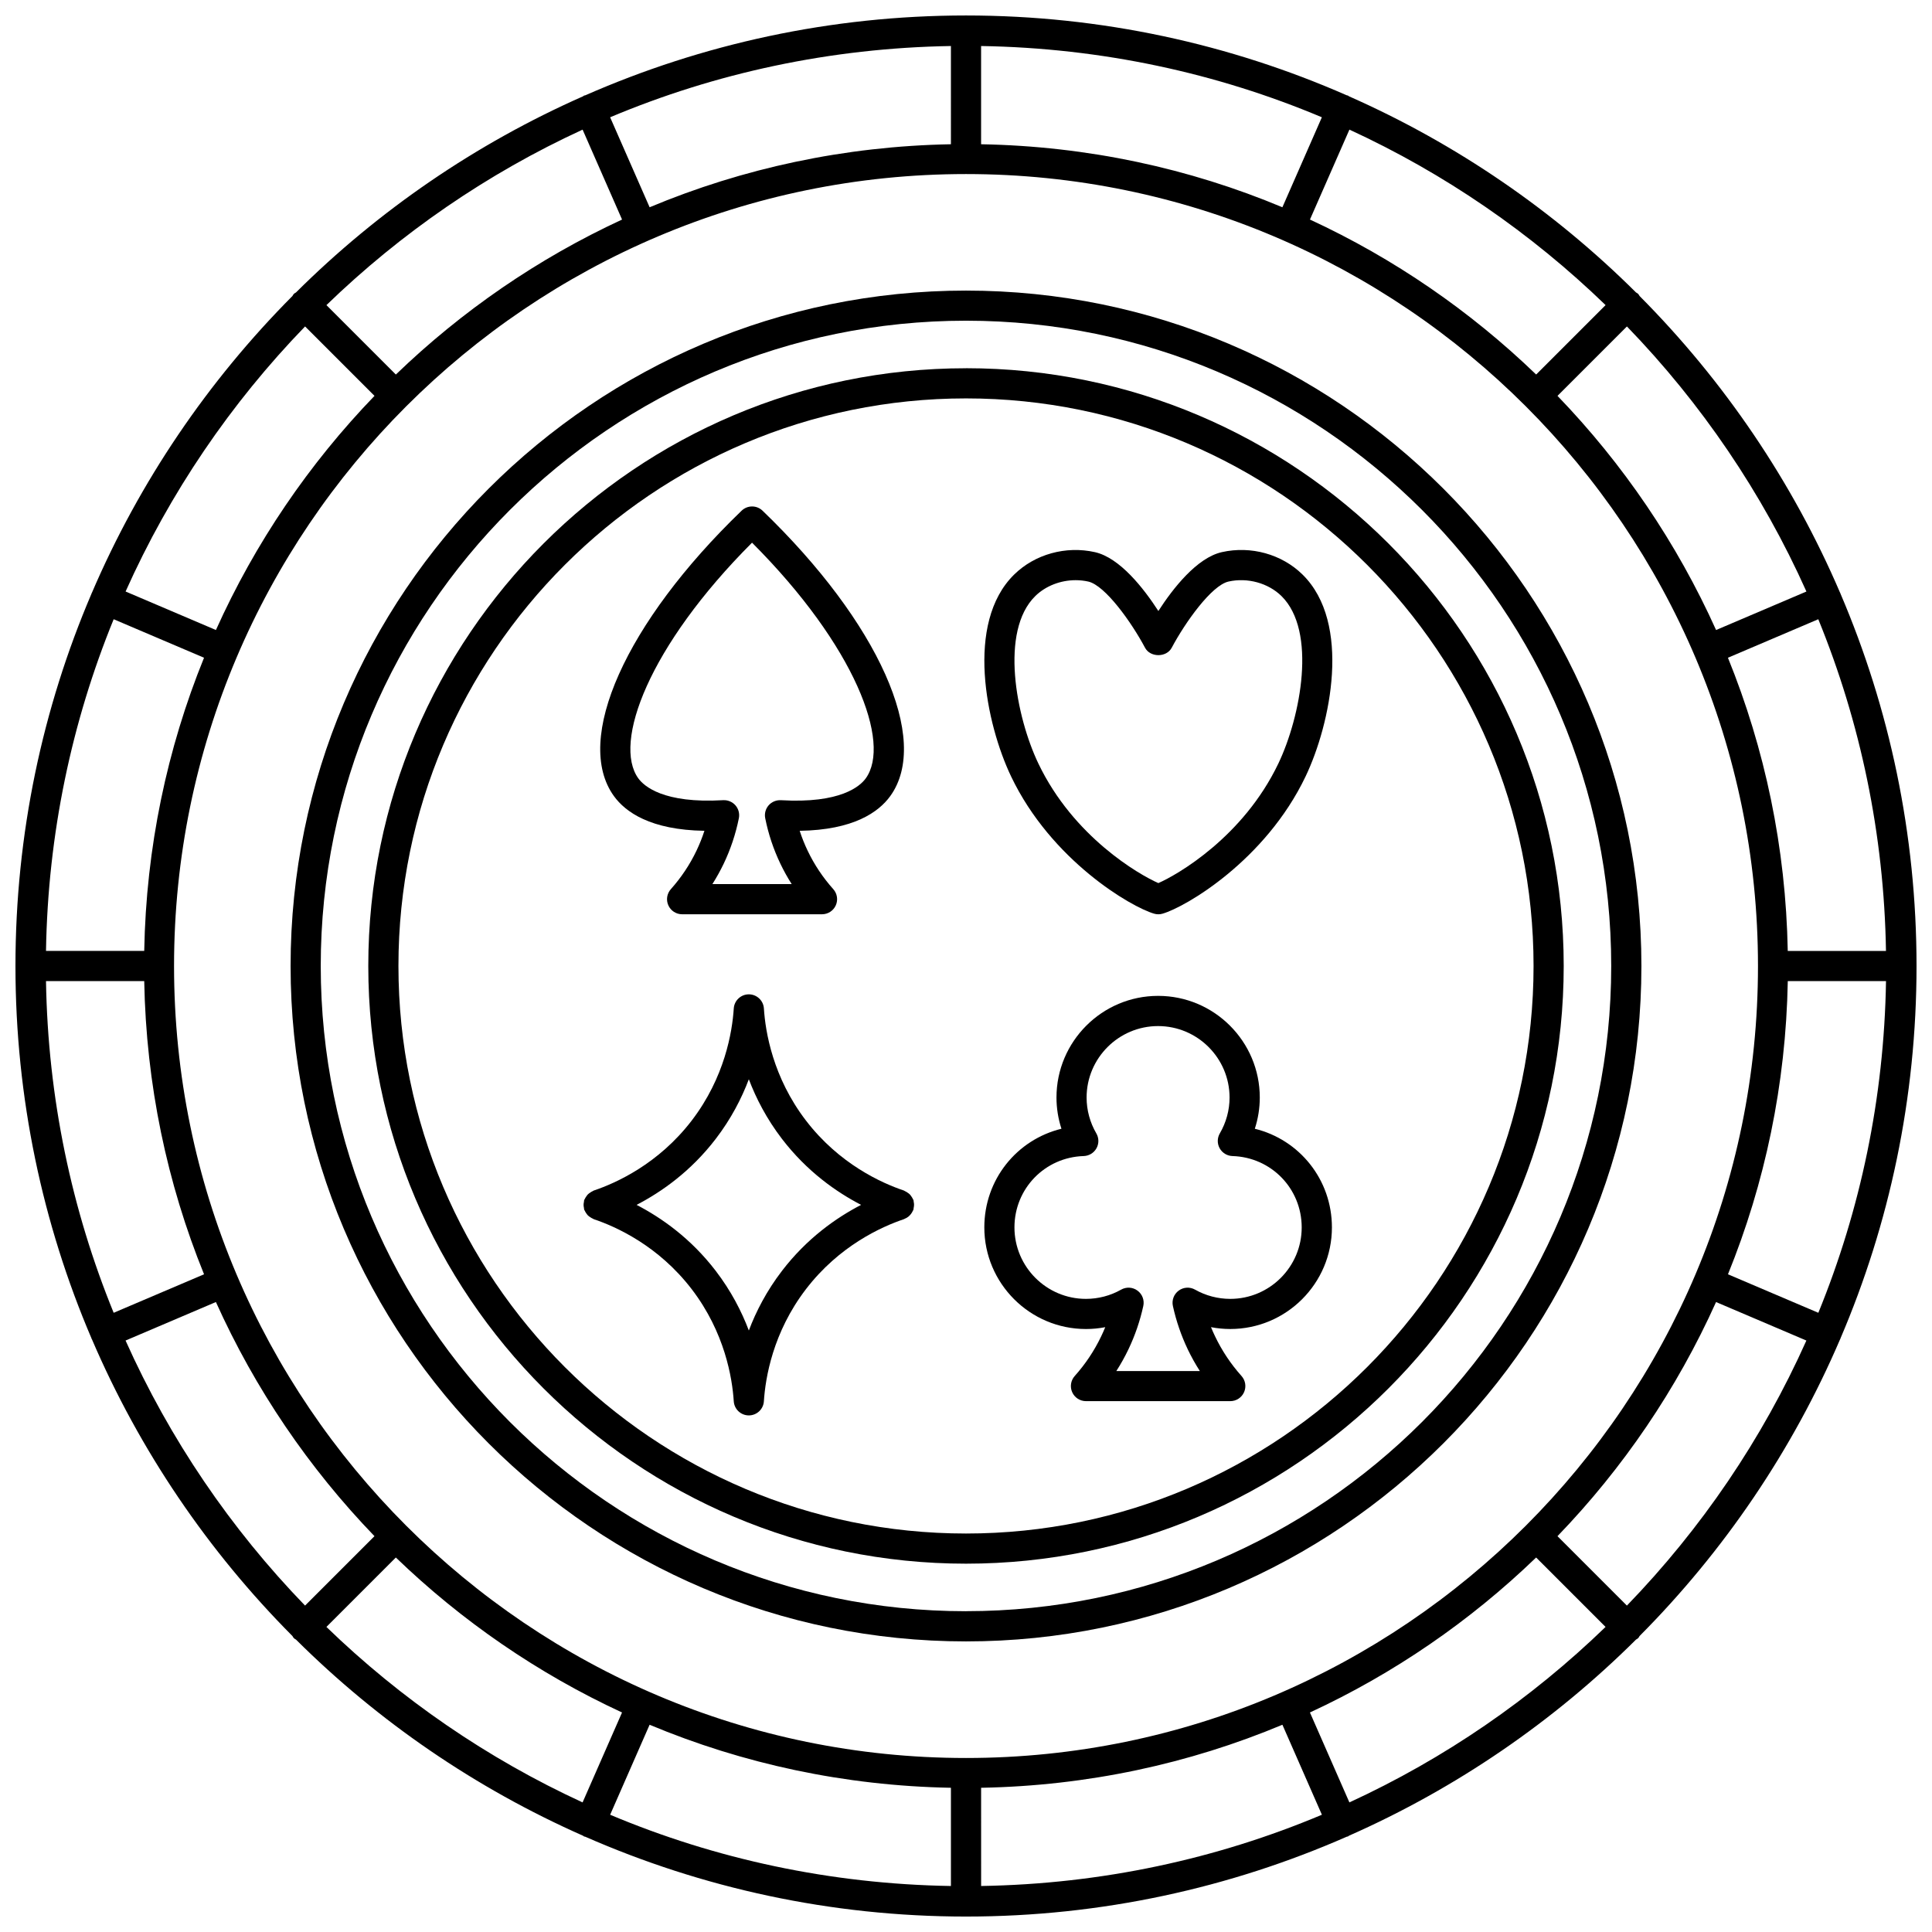
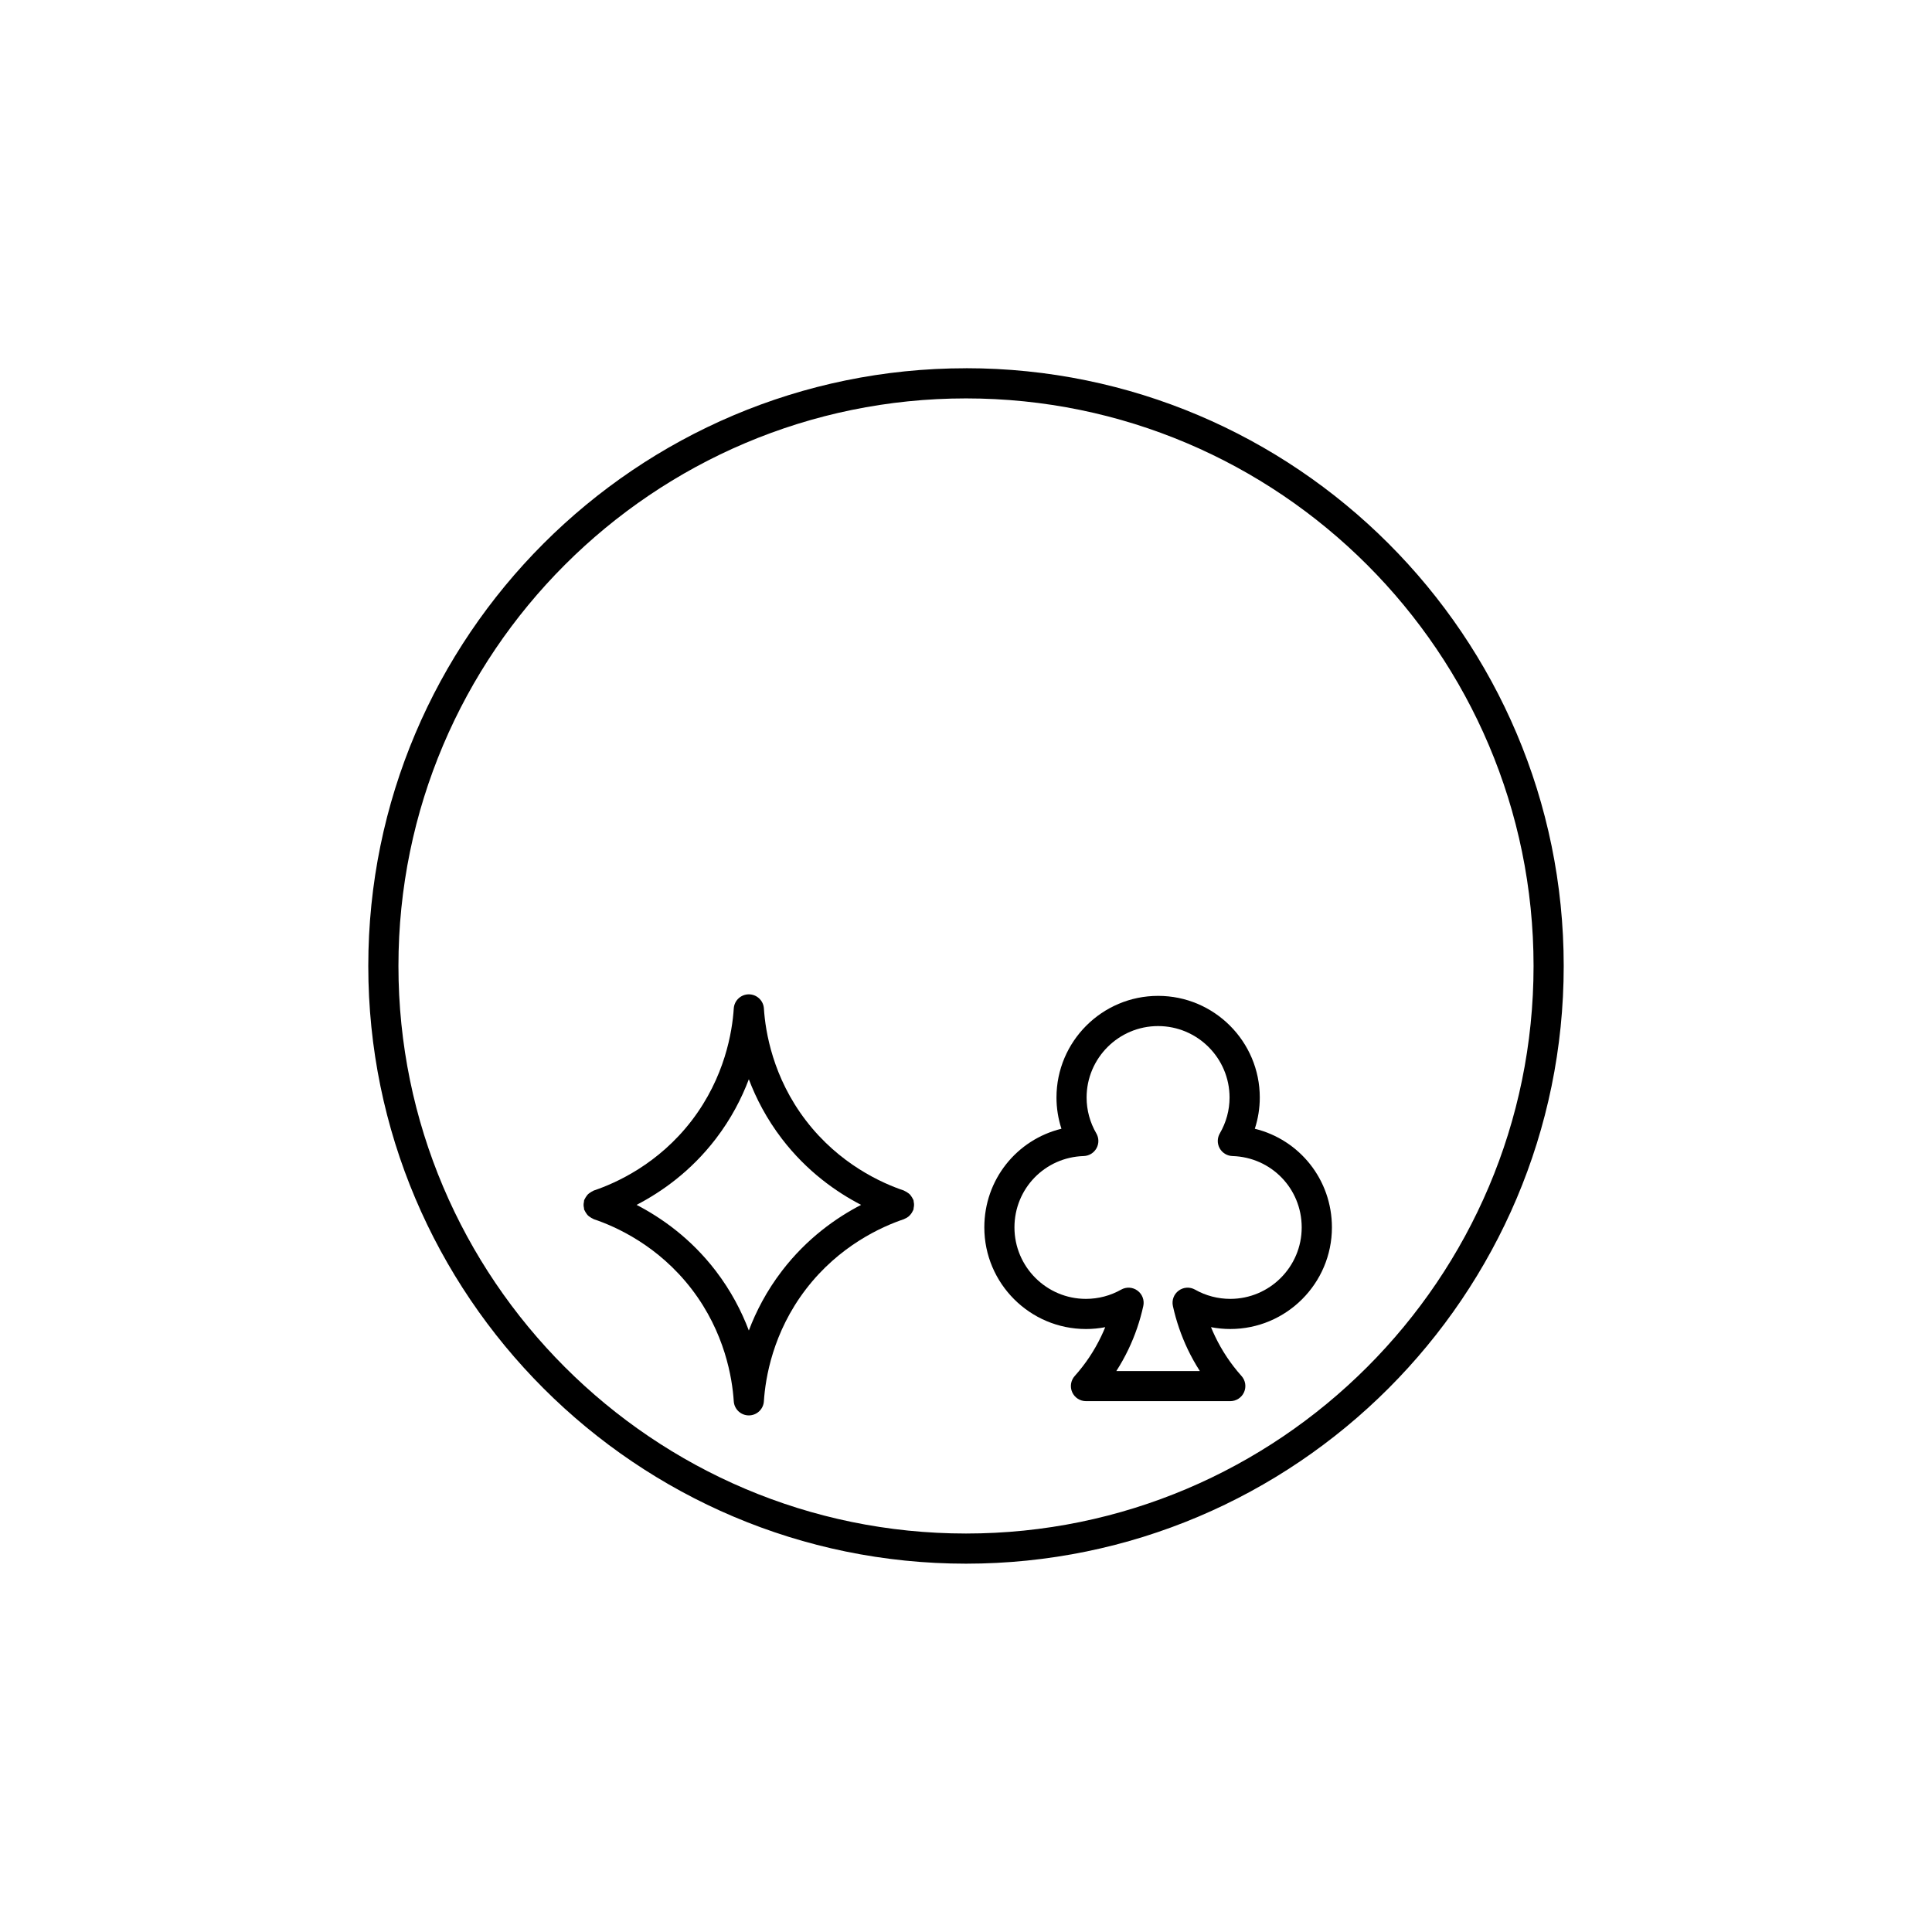
<svg xmlns="http://www.w3.org/2000/svg" width="800px" height="800px" version="1.1" viewBox="144 144 512 512">
  <defs>
    <clipPath id="a">
      <path d="m148.09 148.09h503.81v503.81h-503.81z" />
    </clipPath>
  </defs>
-   <path d="m400 221.01c-98.699 0-178.99 80.297-178.99 178.99 0 98.699 80.293 178.99 178.99 178.99 98.695 0 178.99-80.297 178.99-178.99s-80.297-178.99-178.99-178.99zm0 349.98c-94.285 0-171-76.711-171-171 0-94.289 76.711-171 171-171 94.281 0.004 170.99 76.711 170.99 171 0 94.281-76.711 170.99-170.99 170.99z" />
  <path d="m400 241.59c-87.348 0-158.4 71.059-158.4 158.4 0 87.348 71.059 158.4 158.4 158.4 87.344 0.004 158.4-71.055 158.4-158.4s-71.059-158.41-158.4-158.41zm0 308.81c-82.934 0-150.41-67.473-150.41-150.41-0.004-82.934 67.473-150.41 150.41-150.41 82.93 0 150.41 67.477 150.41 150.41 0 82.93-67.477 150.41-150.41 150.41z" />
  <g clip-path="url(#a)">
-     <path d="m631.74 498.75c0.012-0.031 0.008-0.066 0.02-0.102 12.953-30.312 20.141-63.652 20.141-98.645 0-34.996-7.188-68.336-20.141-98.652-0.012-0.031-0.008-0.066-0.02-0.102-0.016-0.039-0.051-0.062-0.07-0.105-12.66-29.562-30.812-56.227-53.172-78.707-0.133-0.188-0.207-0.398-0.375-0.566-0.168-0.168-0.379-0.242-0.566-0.375-21.809-21.691-47.57-39.383-76.074-51.98-0.105-0.055-0.172-0.152-0.285-0.199-0.102-0.043-0.203-0.031-0.305-0.066-30.914-13.566-65.031-21.152-100.89-21.152-35.871 0-69.984 7.59-100.9 21.16-0.102 0.031-0.203 0.02-0.305 0.062-0.113 0.047-0.18 0.145-0.285 0.199-28.5 12.598-54.266 30.289-76.074 51.98-0.188 0.133-0.398 0.207-0.566 0.375-0.168 0.168-0.242 0.379-0.375 0.566-22.363 22.484-40.512 49.148-53.172 78.711-0.02 0.039-0.051 0.062-0.07 0.105-0.012 0.031-0.008 0.062-0.02 0.102-12.953 30.309-20.141 63.648-20.141 98.645s7.188 68.336 20.141 98.652c0.012 0.031 0.008 0.066 0.02 0.102 0.023 0.055 0.062 0.098 0.094 0.148 12.66 29.539 30.801 56.191 53.152 78.664 0.133 0.188 0.207 0.398 0.375 0.566 0.168 0.168 0.379 0.242 0.566 0.375 21.805 21.688 47.566 39.379 76.066 51.977 0.105 0.059 0.176 0.156 0.293 0.203 0.098 0.043 0.199 0.027 0.301 0.062 30.91 13.562 65.027 21.152 100.9 21.152s69.984-7.59 100.9-21.16c0.102-0.035 0.199-0.02 0.301-0.062 0.113-0.047 0.184-0.145 0.293-0.203 28.5-12.598 54.262-30.289 76.066-51.977 0.188-0.133 0.398-0.207 0.566-0.375 0.168-0.168 0.242-0.379 0.375-0.566 22.352-22.469 40.492-49.121 53.152-78.664 0.023-0.055 0.062-0.094 0.086-0.148zm-56.594 70.75-18.398-18.398c17.359-17.996 31.637-38.957 42.023-62.047l23.941 10.203c-11.707 26.164-27.879 49.898-47.566 70.242zm-73.543 52.156-10.457-23.832c22.262-10.301 42.496-24.242 59.945-41.07l18.398 18.398c-19.727 19.094-42.645 34.883-67.887 46.504zm-271.1-46.504 18.398-18.398c17.449 16.824 37.684 30.77 59.945 41.07l-10.457 23.832c-25.238-11.621-48.16-27.41-67.887-46.504zm-53.227-75.898 23.941-10.203c10.387 23.09 24.668 44.051 42.023 62.047l-18.398 18.398c-19.684-20.34-35.852-44.074-47.566-70.242zm-21.086-95.254h26.031c0.5 27.426 6.074 53.625 15.852 77.699l-23.949 10.203c-11.113-27.211-17.43-56.855-17.934-87.902zm17.934-95.898 23.945 10.203c-9.777 24.074-15.352 50.273-15.848 77.699h-26.031c0.504-31.043 6.82-60.688 17.934-87.902zm50.723-77.594 18.398 18.398c-17.359 18-31.637 38.957-42.023 62.051l-23.941-10.203c11.711-26.172 27.879-49.906 47.566-70.246zm73.547-52.156 10.457 23.832c-22.262 10.301-42.496 24.242-59.945 41.07l-18.398-18.398c19.723-19.094 42.645-34.887 67.887-46.504zm271.1 46.5-18.398 18.398c-17.449-16.824-37.684-30.77-59.945-41.07l10.457-23.832c25.238 11.621 48.156 27.414 67.887 46.504zm53.223 75.906-23.941 10.203c-10.387-23.09-24.668-44.051-42.023-62.051l18.398-18.398c19.684 20.336 35.855 44.07 47.566 70.246zm21.086 95.246h-26.031c-0.5-27.426-6.074-53.625-15.852-77.699l23.945-10.203c11.117 27.215 17.434 56.859 17.938 87.902zm-243.8 213.88c-115.73 0-209.88-94.152-209.88-209.88-0.004-115.73 94.148-209.88 209.88-209.88 115.73 0 209.88 94.152 209.88 209.88 0 115.73-94.152 209.88-209.88 209.88zm83.844-410.96c-24.66-10.324-51.609-16.188-79.848-16.699v-26.031c31.957 0.52 62.449 7.156 90.309 18.883zm-87.844-16.699c-28.238 0.512-55.188 6.379-79.848 16.699l-10.465-23.848c27.863-11.727 58.355-18.363 90.312-18.883zm-79.852 418.85c24.66 10.32 51.609 16.188 79.852 16.703v26.031c-31.957-0.52-62.449-7.156-90.309-18.883zm87.848 16.703c28.238-0.512 55.191-6.379 79.852-16.703l10.465 23.848c-27.863 11.727-58.355 18.363-90.309 18.883l-0.004-26.027zm197.93-136.08c9.777-24.074 15.355-50.273 15.852-77.699h26.031c-0.504 31.043-6.816 60.688-17.934 87.902z" />
-   </g>
-   <path d="m330.68 364.17c-0.586 1.805-1.293 3.57-2.109 5.281-1.758 3.688-4.047 7.109-6.785 10.18-1.051 1.176-1.312 2.859-0.668 4.297 0.645 1.441 2.074 2.363 3.652 2.363h37.07c1.578 0 3.008-0.926 3.652-2.367 0.645-1.441 0.379-3.121-0.672-4.297-2.734-3.055-5.019-6.477-6.785-10.176-0.82-1.711-1.527-3.481-2.109-5.277 14.305-0.215 20.926-4.969 23.984-9.18 10.836-14.922-3.074-46.035-33.828-75.656-1.547-1.492-4-1.492-5.547 0-30.754 29.625-44.664 60.738-33.824 75.656 3.051 4.203 9.664 8.957 23.969 9.176zm12.617-76.355c27.43 27.457 36.941 53.094 30.125 62.477-1.48 2.039-6.629 6.703-22.48 5.769-1.227-0.062-2.434 0.434-3.25 1.367-0.812 0.938-1.145 2.191-0.902 3.406 0.832 4.168 2.184 8.227 4.019 12.062 0.891 1.859 1.891 3.664 2.996 5.394h-21.012c1.105-1.734 2.098-3.539 2.992-5.394 1.832-3.832 3.184-7.891 4.023-12.059 0.242-1.215-0.09-2.477-0.902-3.41-0.816-0.938-2.027-1.434-3.25-1.371-15.836 0.934-20.996-3.731-22.484-5.769-6.812-9.375 2.695-35.016 30.125-62.473z" />
+     </g>
  <path d="m476.54 443.13c0.867-2.668 1.316-5.461 1.316-8.273 0-14.859-12.082-26.941-26.941-26.941-14.855 0-26.938 12.082-26.938 26.941 0 2.816 0.449 5.606 1.316 8.273-11.828 2.891-20.438 13.453-20.438 26.137 0 14.855 12.082 26.938 26.941 26.938 1.719 0 3.426-0.164 5.106-0.488-0.332 0.816-0.691 1.621-1.07 2.414-1.828 3.828-4.191 7.371-7.016 10.523-1.051 1.176-1.316 2.859-0.672 4.297 0.645 1.441 2.074 2.367 3.652 2.367h38.238c1.578 0 3.008-0.922 3.652-2.367 0.645-1.445 0.379-3.121-0.672-4.297-2.828-3.16-5.191-6.707-7.016-10.527-0.379-0.793-0.738-1.594-1.07-2.414 1.68 0.324 3.391 0.488 5.106 0.488 14.859 0 26.941-12.082 26.941-26.938-0.008-12.676-8.617-23.242-20.438-26.133zm-6.512 45.086c-3.269 0-6.496-0.848-9.316-2.445-1.375-0.785-3.082-0.684-4.348 0.258-1.273 0.934-1.875 2.531-1.535 4.074 0.871 3.969 2.199 7.836 3.941 11.492 0.949 1.984 2.019 3.902 3.203 5.746h-22.133c1.184-1.844 2.25-3.758 3.203-5.746 1.746-3.656 3.074-7.519 3.941-11.492 0.34-1.543-0.262-3.141-1.535-4.074-1.266-0.941-2.969-1.043-4.348-0.258-2.82 1.598-6.047 2.445-9.316 2.445-10.445 0-18.945-8.496-18.945-18.941 0-10.289 8.07-18.598 18.359-18.91 1.41-0.047 2.691-0.828 3.379-2.059 0.684-1.234 0.668-2.738-0.043-3.949-1.684-2.891-2.574-6.172-2.574-9.492 0-10.445 8.496-18.945 18.941-18.945s18.945 8.5 18.945 18.945c0 3.316-0.891 6.594-2.578 9.492-0.711 1.215-0.727 2.719-0.043 3.949 0.688 1.23 1.969 2.012 3.379 2.059 10.293 0.312 18.359 8.621 18.359 18.91 0.008 10.441-8.492 18.941-18.938 18.941z" />
  <path d="m386.14 462.5c-0.031-0.156-0.008-0.312-0.059-0.469-0.031-0.09-0.102-0.148-0.137-0.234-0.109-0.262-0.25-0.48-0.41-0.711-0.141-0.203-0.27-0.406-0.445-0.578-0.18-0.18-0.387-0.312-0.602-0.461-0.223-0.152-0.441-0.297-0.688-0.395-0.09-0.035-0.148-0.109-0.238-0.141-5.914-1.984-17.16-7.039-25.984-18.566-8.773-11.449-10.742-23.52-11.137-29.691-0.133-2.102-1.883-3.746-3.992-3.746-2.106 0-3.856 1.637-3.992 3.742-0.398 6.184-2.375 18.258-11.137 29.695-8.832 11.535-20.078 16.578-25.984 18.566-0.094 0.031-0.156 0.105-0.242 0.141-0.246 0.105-0.461 0.242-0.684 0.395-0.215 0.148-0.43 0.285-0.609 0.465-0.168 0.168-0.293 0.363-0.434 0.559-0.164 0.234-0.312 0.469-0.426 0.73-0.035 0.082-0.105 0.145-0.133 0.23-0.051 0.152-0.023 0.305-0.055 0.457-0.055 0.273-0.102 0.531-0.102 0.812s0.043 0.539 0.102 0.812c0.031 0.152 0.008 0.305 0.055 0.457 0.027 0.09 0.102 0.148 0.133 0.23 0.109 0.266 0.262 0.492 0.418 0.727 0.141 0.199 0.27 0.398 0.438 0.566 0.176 0.18 0.383 0.312 0.598 0.457 0.227 0.156 0.449 0.301 0.703 0.402 0.082 0.035 0.145 0.105 0.234 0.137 5.914 1.98 17.148 7.031 25.984 18.566 8.762 11.441 10.738 23.52 11.137 29.699 0.137 2.102 1.883 3.742 3.992 3.742 2.109 0 3.859-1.641 3.992-3.746 0.395-6.172 2.363-18.246 11.137-29.695 8.828-11.531 20.074-16.578 25.984-18.566 0.051-0.02 0.09-0.059 0.141-0.078 0.391-0.148 0.746-0.359 1.074-0.621 0.129-0.105 0.23-0.215 0.344-0.332 0.219-0.223 0.402-0.469 0.566-0.742 0.09-0.152 0.172-0.297 0.238-0.457 0.043-0.102 0.113-0.18 0.148-0.285 0.051-0.156 0.027-0.312 0.059-0.469 0.055-0.27 0.102-0.527 0.102-0.805 0.008-0.277-0.035-0.535-0.09-0.801zm-34.91 18.293c-4.074 5.316-6.871 10.75-8.781 15.805-1.914-5.059-4.707-10.488-8.773-15.805-6.648-8.676-14.453-14.105-20.973-17.488 6.516-3.383 14.324-8.812 20.973-17.488 4.07-5.312 6.863-10.746 8.773-15.801 1.914 5.055 4.711 10.484 8.781 15.801 6.644 8.672 14.449 14.105 20.969 17.488-6.519 3.379-14.324 8.812-20.969 17.488z" />
-   <path d="m467.81 290.32c-6.629 1.488-12.969 9.621-16.832 15.602-3.867-5.981-10.199-14.117-16.832-15.602-7.695-1.723-15.891 0.551-21.383 5.941-13.074 12.836-7.434 39.633-0.809 53.508 10.641 22.27 31.82 34.617 37.922 36.371 0.359 0.105 0.73 0.156 1.098 0.156 0.367 0 0.742-0.051 1.098-0.156 6.106-1.75 27.289-14.102 37.922-36.375 6.625-13.875 12.262-40.672-0.809-53.504-5.481-5.398-13.684-7.672-21.375-5.941zm14.977 56c-9.309 19.492-26.762 29.504-31.809 31.707-5.047-2.203-22.496-12.215-31.809-31.707-5.918-12.395-10.266-35.066-0.809-44.355 2.75-2.699 6.711-4.211 10.695-4.211 1.117 0 2.242 0.121 3.34 0.363 4.496 1.008 11.508 10.863 15.051 17.543 1.391 2.613 5.68 2.613 7.07 0 3.543-6.676 10.555-16.535 15.051-17.543 5.016-1.121 10.512 0.387 14.035 3.844 9.449 9.297 5.102 31.961-0.816 44.359z" />
</svg>